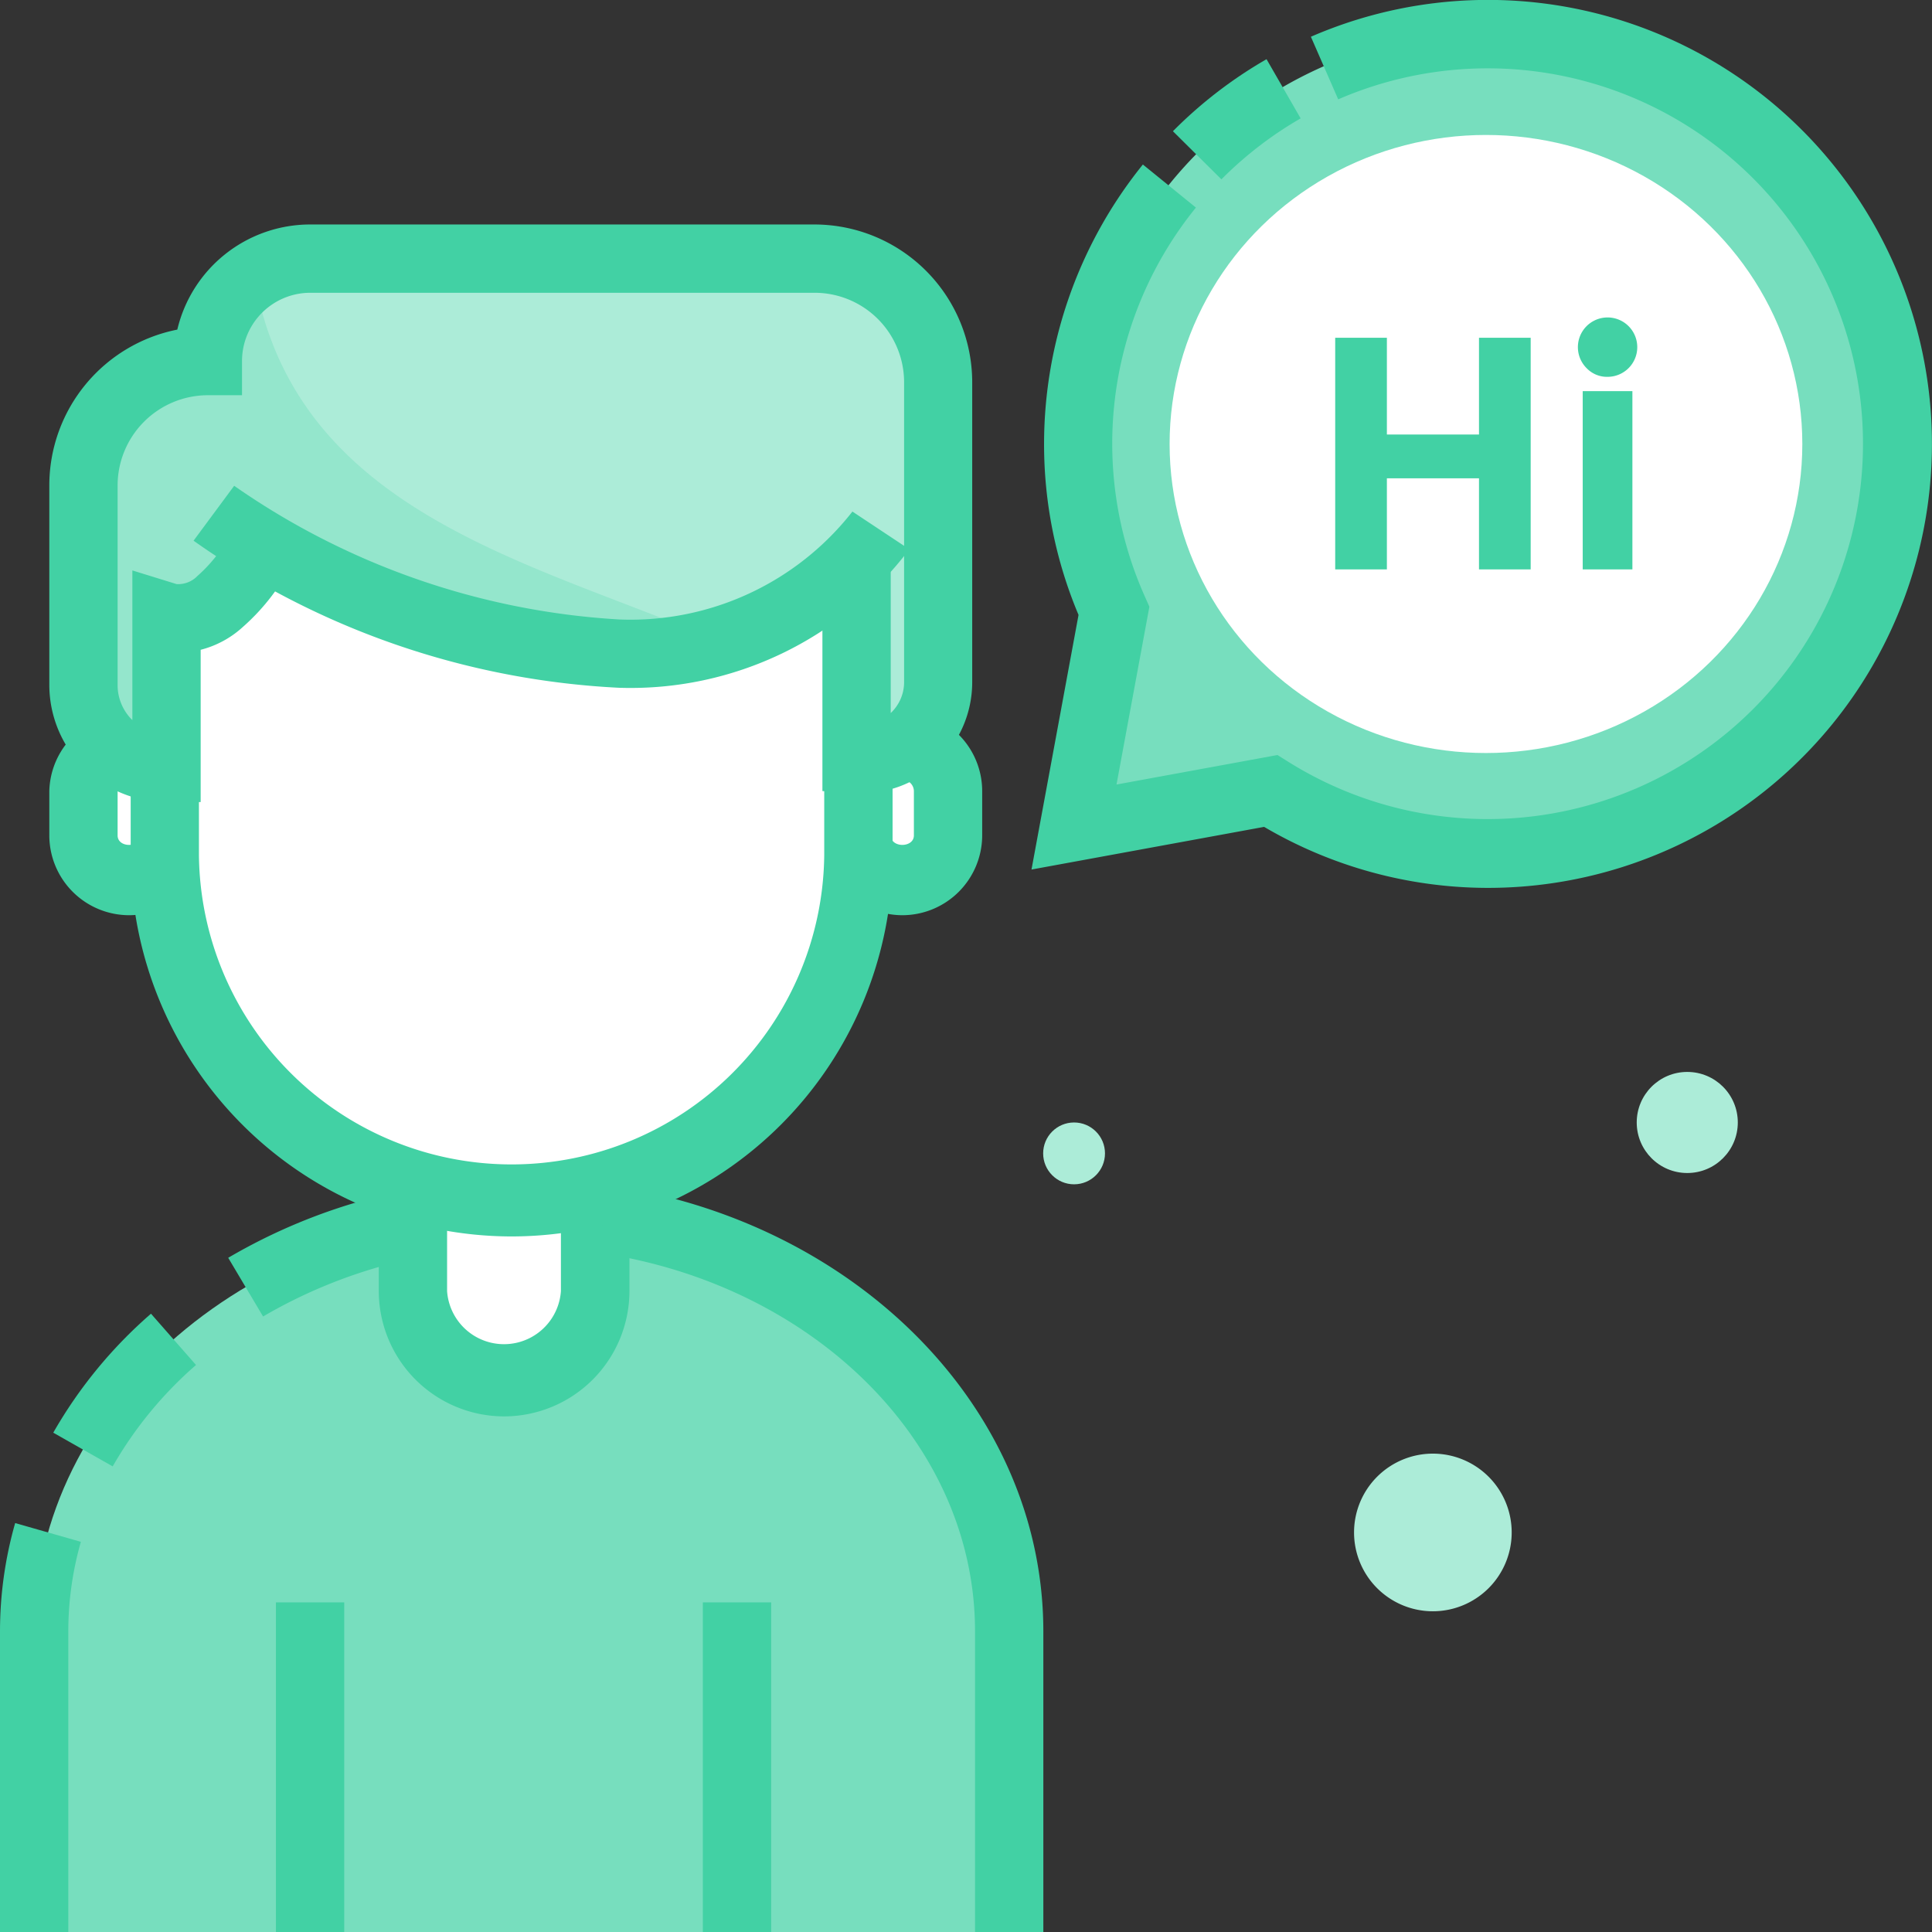
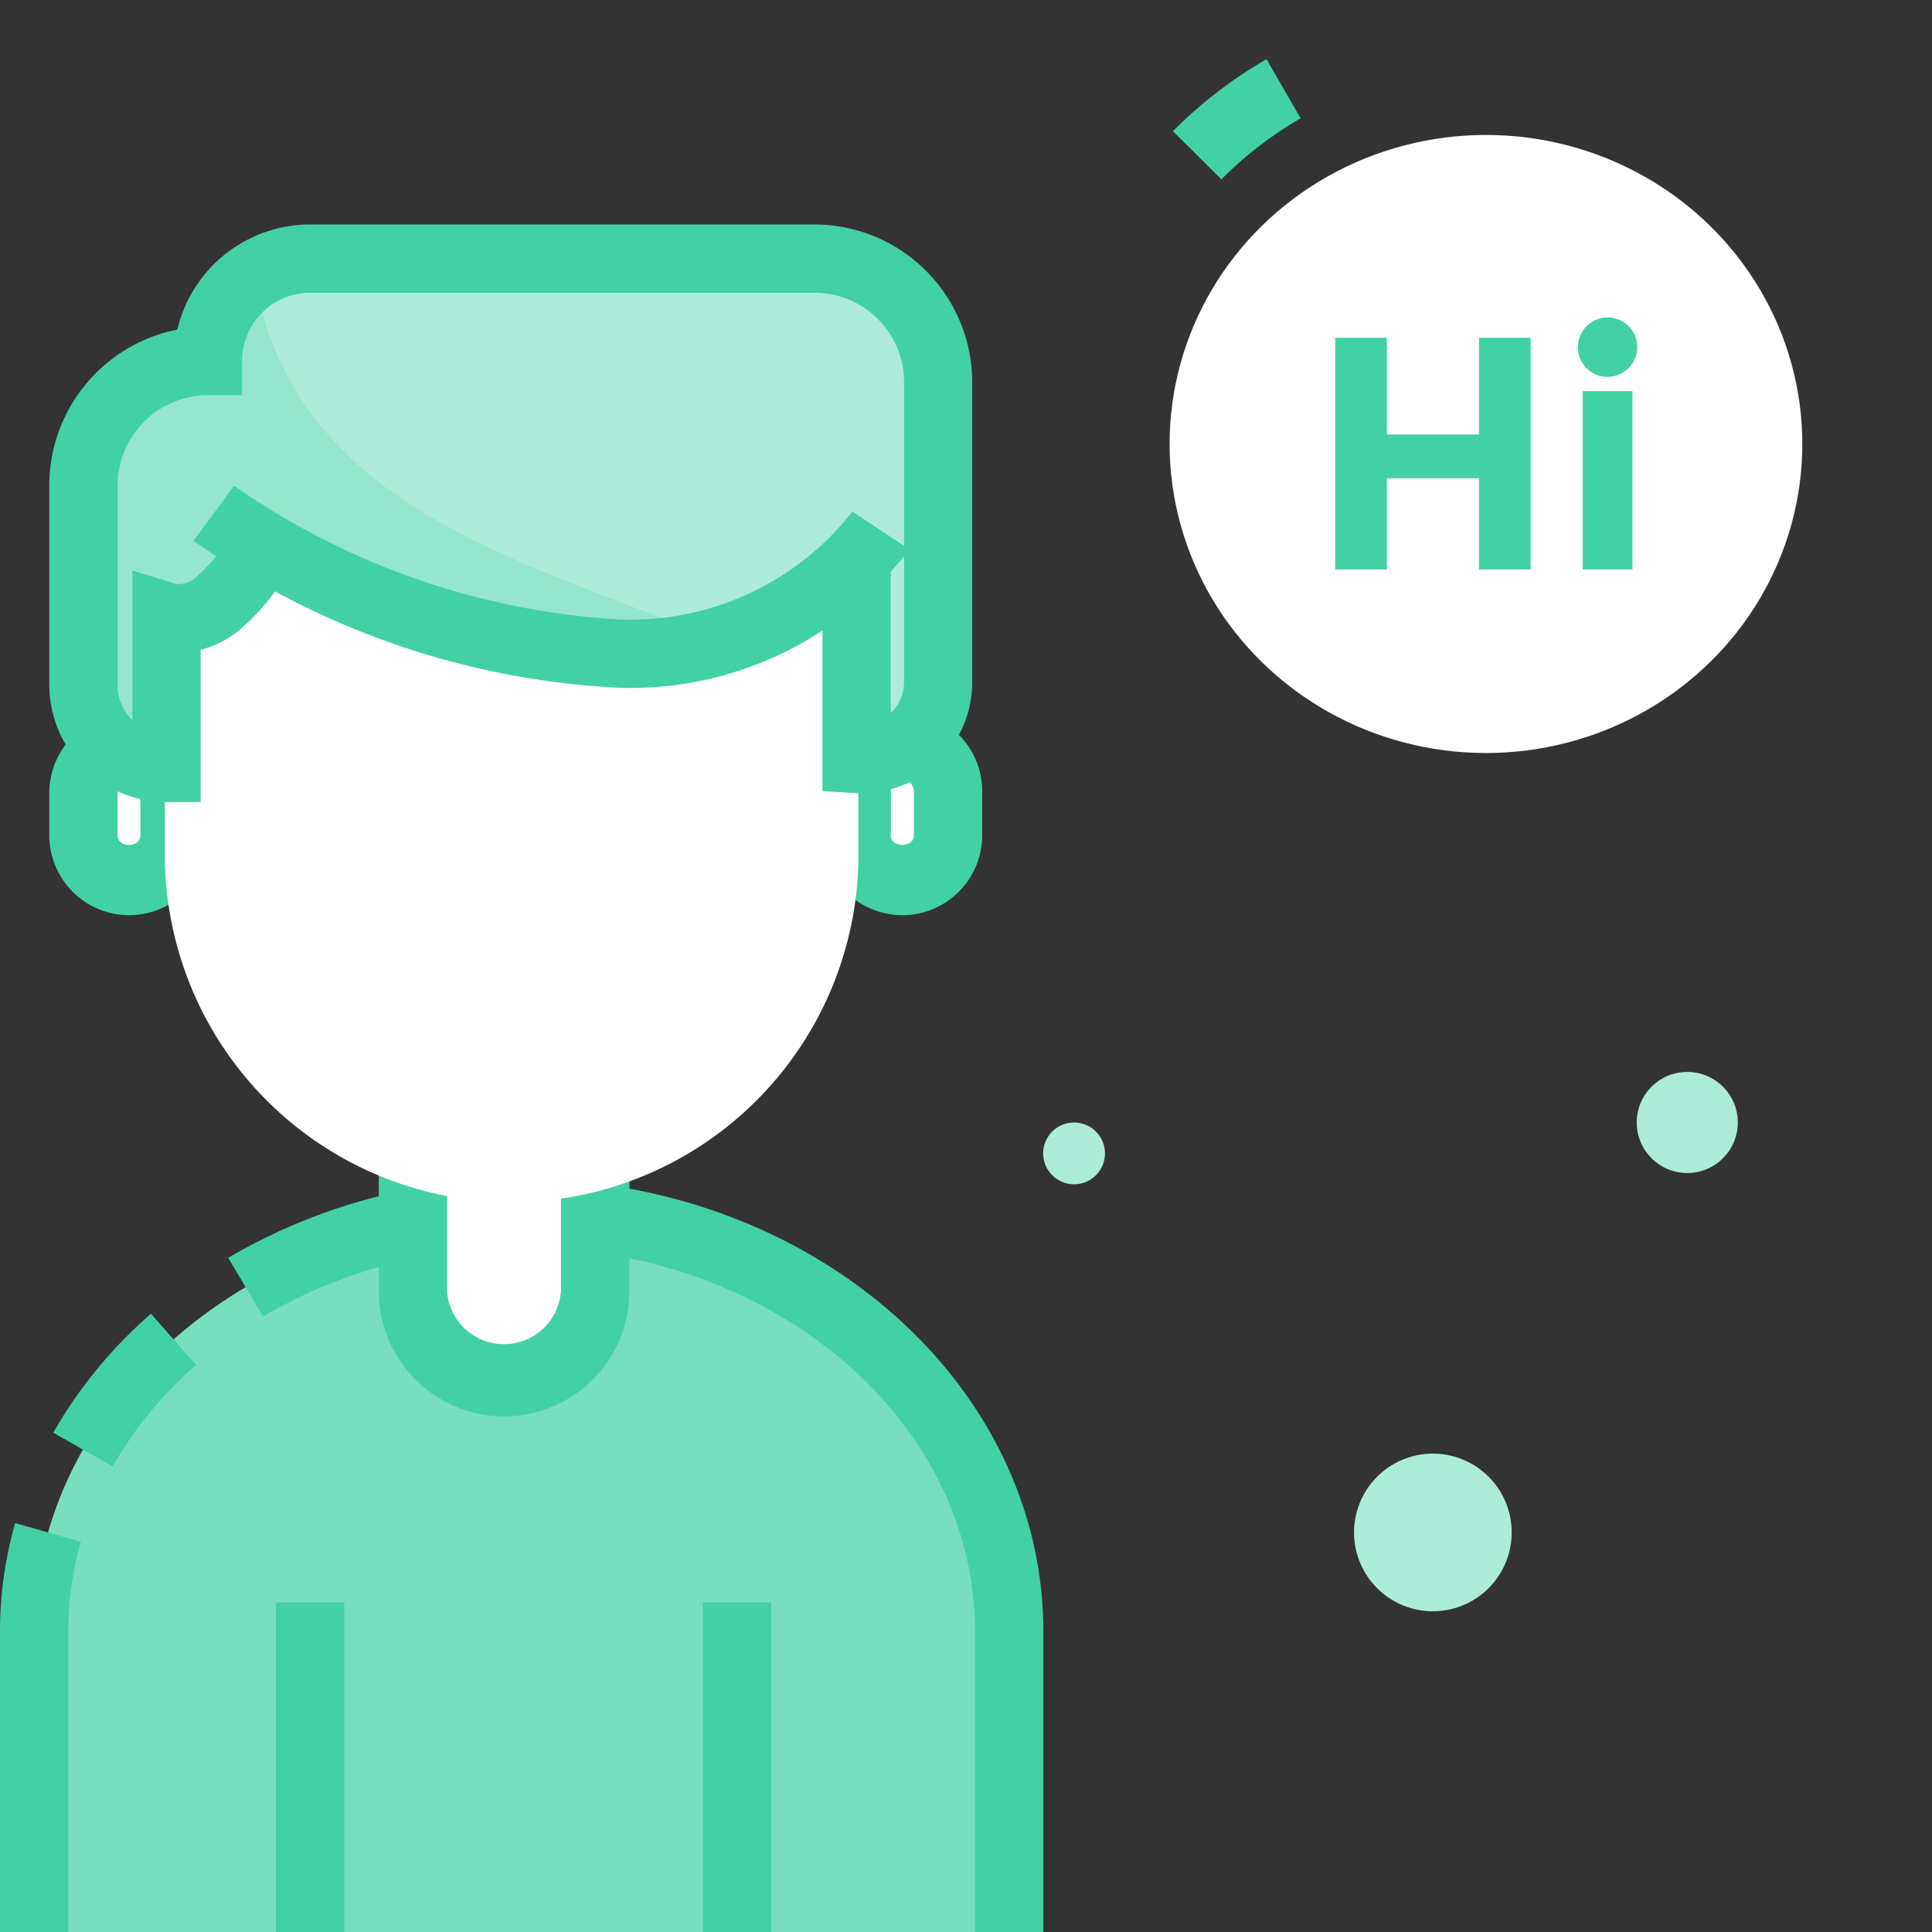
<svg xmlns="http://www.w3.org/2000/svg" viewBox="0 0 42.431 42.439">
  <rect x="0" y="0" width="42.431" height="42.439" fill="#333333" stroke="none" />
  <defs>
    <style>.cls-1{fill:#acecd8;}.cls-2{fill:#fff;}.cls-3{fill:#42d1a4;}.cls-4{fill:#77debe;}.cls-5{opacity:0.46;}</style>
  </defs>
  <title>Asset 26</title>
  <g id="Layer_2" data-name="Layer 2">
    <g id="Layer_1-2" data-name="Layer 1">
      <circle class="cls-1" cx="23.589" cy="25.331" r="0.679" />
      <circle class="cls-1" cx="37.056" cy="24.652" r="1.11" />
      <path class="cls-1" d="M33.2,33.656a1.731,1.731,0,1,1-1.731-1.731A1.731,1.731,0,0,1,33.2,33.656Z" />
      <path class="cls-2" d="M20.821,18.349a1,1,0,0,1-1,1h0a1,1,0,0,1-1-1v-.972a1,1,0,0,1,1-1h0a1,1,0,0,1,1,1Z" />
      <path class="cls-3" d="M19.817,20.1a1.755,1.755,0,0,1-1.752-1.752v-.972a1.753,1.753,0,0,1,3.506,0v.972A1.756,1.756,0,0,1,19.817,20.1Zm0-2.976a.252.252,0,0,0-.252.252v.972c0,.278.506.276.506,0v-.972A.253.253,0,0,0,19.817,17.125Z" />
      <path class="cls-2" d="M3.838,18.349a1,1,0,0,1-1,1h0a1,1,0,0,1-1-1v-.972a1,1,0,0,1,1-1h0a1,1,0,0,1,1,1Z" />
      <path class="cls-3" d="M2.835,20.1a1.755,1.755,0,0,1-1.752-1.752v-.972a1.753,1.753,0,0,1,3.505,0v.972A1.755,1.755,0,0,1,2.835,20.1Zm0-2.976a.252.252,0,0,0-.252.252v.972c0,.278.5.276.5,0v-.972A.252.252,0,0,0,2.835,17.125Z" />
      <path class="cls-4" d="M22.165,42.439V35.83c0-5.053-4.819-9.187-10.708-9.187h0C5.568,26.643.75,30.777.75,35.83v6.609Z" />
      <path class="cls-3" d="M1.5,42.439H0V35.83a8.674,8.674,0,0,1,.333-2.38l1.443.412A7.167,7.167,0,0,0,1.5,35.83Z" />
      <path class="cls-3" d="M2.475,32.205l-1.305-.74a10.081,10.081,0,0,1,2.146-2.613l.989,1.126A8.645,8.645,0,0,0,2.475,32.205Z" />
      <path class="cls-3" d="M22.914,42.439h-1.5V35.83c0-4.652-4.466-8.437-9.957-8.437a11.131,11.131,0,0,0-5.679,1.52l-.766-1.289a12.618,12.618,0,0,1,6.445-1.731c6.318,0,11.457,4.458,11.457,9.937Z" />
      <rect class="cls-3" x="6.06" y="35.192" width="1.5" height="7.246" />
      <rect class="cls-3" x="15.436" y="35.192" width="1.5" height="7.246" />
      <path class="cls-2" d="M11.071,30.357h0a2,2,0,0,1-2-2V23.839a1.718,1.718,0,0,1,1.718-1.718h.569a1.718,1.718,0,0,1,1.718,1.718v4.515A2,2,0,0,1,11.071,30.357Z" />
      <path class="cls-3" d="M11.071,31.107a2.756,2.756,0,0,1-2.752-2.752V23.839a2.471,2.471,0,0,1,2.468-2.468h.569a2.471,2.471,0,0,1,2.468,2.468v4.516A2.756,2.756,0,0,1,11.071,31.107Zm-.284-8.236a.969.969,0,0,0-.968.968v4.516a1.253,1.253,0,0,0,2.5,0V23.839a.969.969,0,0,0-.968-.968Z" />
      <path class="cls-2" d="M11.237,26.406h0A7.64,7.64,0,0,1,3.62,18.789V13.627c0-4.189,3.428-4.094,7.617-4.094h0c4.188,0,7.616-.095,7.616,4.094v5.162A7.64,7.64,0,0,1,11.237,26.406Z" />
-       <path class="cls-3" d="M11.237,27.155A8.376,8.376,0,0,1,2.87,18.789V13.627c0-2.2.859-3.6,2.628-4.284a16.166,16.166,0,0,1,5.464-.56h.549a16.416,16.416,0,0,1,5.465.56c1.768.681,2.627,2.083,2.627,4.284v5.162A8.376,8.376,0,0,1,11.237,27.155ZM10.7,10.283a14.469,14.469,0,0,0-4.664.459c-.824.318-1.667.909-1.667,2.885v5.162a6.867,6.867,0,0,0,13.733,0V13.627c0-1.976-.843-2.567-1.667-2.885a15.461,15.461,0,0,0-4.924-.459H10.7Z" />
      <path class="cls-1" d="M3.657,16.866h0a1.824,1.824,0,0,1-1.823-1.824V10.657A2.732,2.732,0,0,1,4.565,7.925h0A2.246,2.246,0,0,1,6.81,5.679H17.887A2.715,2.715,0,0,1,20.6,8.394v6.582a1.691,1.691,0,0,1-1.8,1.688h0V12.318s-1.251,2.043-5.189,2.038A13.942,13.942,0,0,1,5.765,12a4.022,4.022,0,0,1-.93,1.21,1.29,1.29,0,0,1-1.178.335Z" />
      <g class="cls-5">
        <path class="cls-4" d="M3.657,16.866v-3.32a1.29,1.29,0,0,0,1.178-.335A4.022,4.022,0,0,0,5.765,12s6.256,3.281,9.978,2.069C11.7,12.329,6.45,11.272,5.579,6.048A2.244,2.244,0,0,0,4.565,7.925a2.732,2.732,0,0,0-2.732,2.732v4.385A1.824,1.824,0,0,0,3.657,16.866Z" />
      </g>
      <path class="cls-3" d="M4.407,17.615h-.75a2.576,2.576,0,0,1-2.574-2.573V10.657A3.49,3.49,0,0,1,3.894,7.239,3,3,0,0,1,6.81,4.93H17.888A3.468,3.468,0,0,1,21.352,8.4v6.582a2.441,2.441,0,0,1-2.59,2.436l-.7-.044V12.317h1.5V15.66a.931.931,0,0,0,.294-.683V8.4A1.966,1.966,0,0,0,17.888,6.43H6.81a1.5,1.5,0,0,0-1.495,1.5v.75h-.75a1.984,1.984,0,0,0-1.982,1.982v4.385a1.071,1.071,0,0,0,.324.768V12.528l.971.3a.587.587,0,0,0,.46-.18,3.267,3.267,0,0,0,.743-.957l1.367.618a4.7,4.7,0,0,1-1.116,1.462,2.162,2.162,0,0,1-.925.5Z" />
      <path class="cls-3" d="M13.629,15.106h-.012a17.683,17.683,0,0,1-9.366-3.231l.892-1.206a16.445,16.445,0,0,0,8.476,2.937h.01a6.188,6.188,0,0,0,5.092-2.371l1.25.829A7.678,7.678,0,0,1,13.629,15.106Z" />
-       <path class="cls-4" d="M23.589,18.164l.877-4.746a9.029,9.029,0,1,1,3.442,3.954Z" />
-       <path class="cls-3" d="M32.68,19.5a9.716,9.716,0,0,1-4.917-1.34l-5.109.937,1.033-5.592a9.651,9.651,0,0,1-.757-3.755A9.779,9.779,0,0,1,25.1,3.613l1.165.946a8.229,8.229,0,0,0-1.117,8.552l.095.214-.722,3.905,3.535-.648.248.155A8.244,8.244,0,1,0,29.39,2.182l-.6-1.375A9.751,9.751,0,1,1,32.68,19.5Z" />
      <path class="cls-3" d="M26.825,3.939,25.76,2.882A9.7,9.7,0,0,1,27.816,1.3l.749,1.3A8.246,8.246,0,0,0,26.825,3.939Z" />
      <ellipse class="cls-2" cx="32.635" cy="9.751" rx="6.948" ry="6.787" />
      <path class="cls-3" d="M32.482,7.418h1.135v5.087H32.482v-2H30.459v2H29.324V7.418h1.135V9.543h2.023Z" />
      <path class="cls-3" d="M34.851,8.091a.652.652,0,1,1,.455.185A.616.616,0,0,1,34.851,8.091Zm1,4.414H34.76V8.59h1.091Z" />
    </g>
  </g>
</svg>